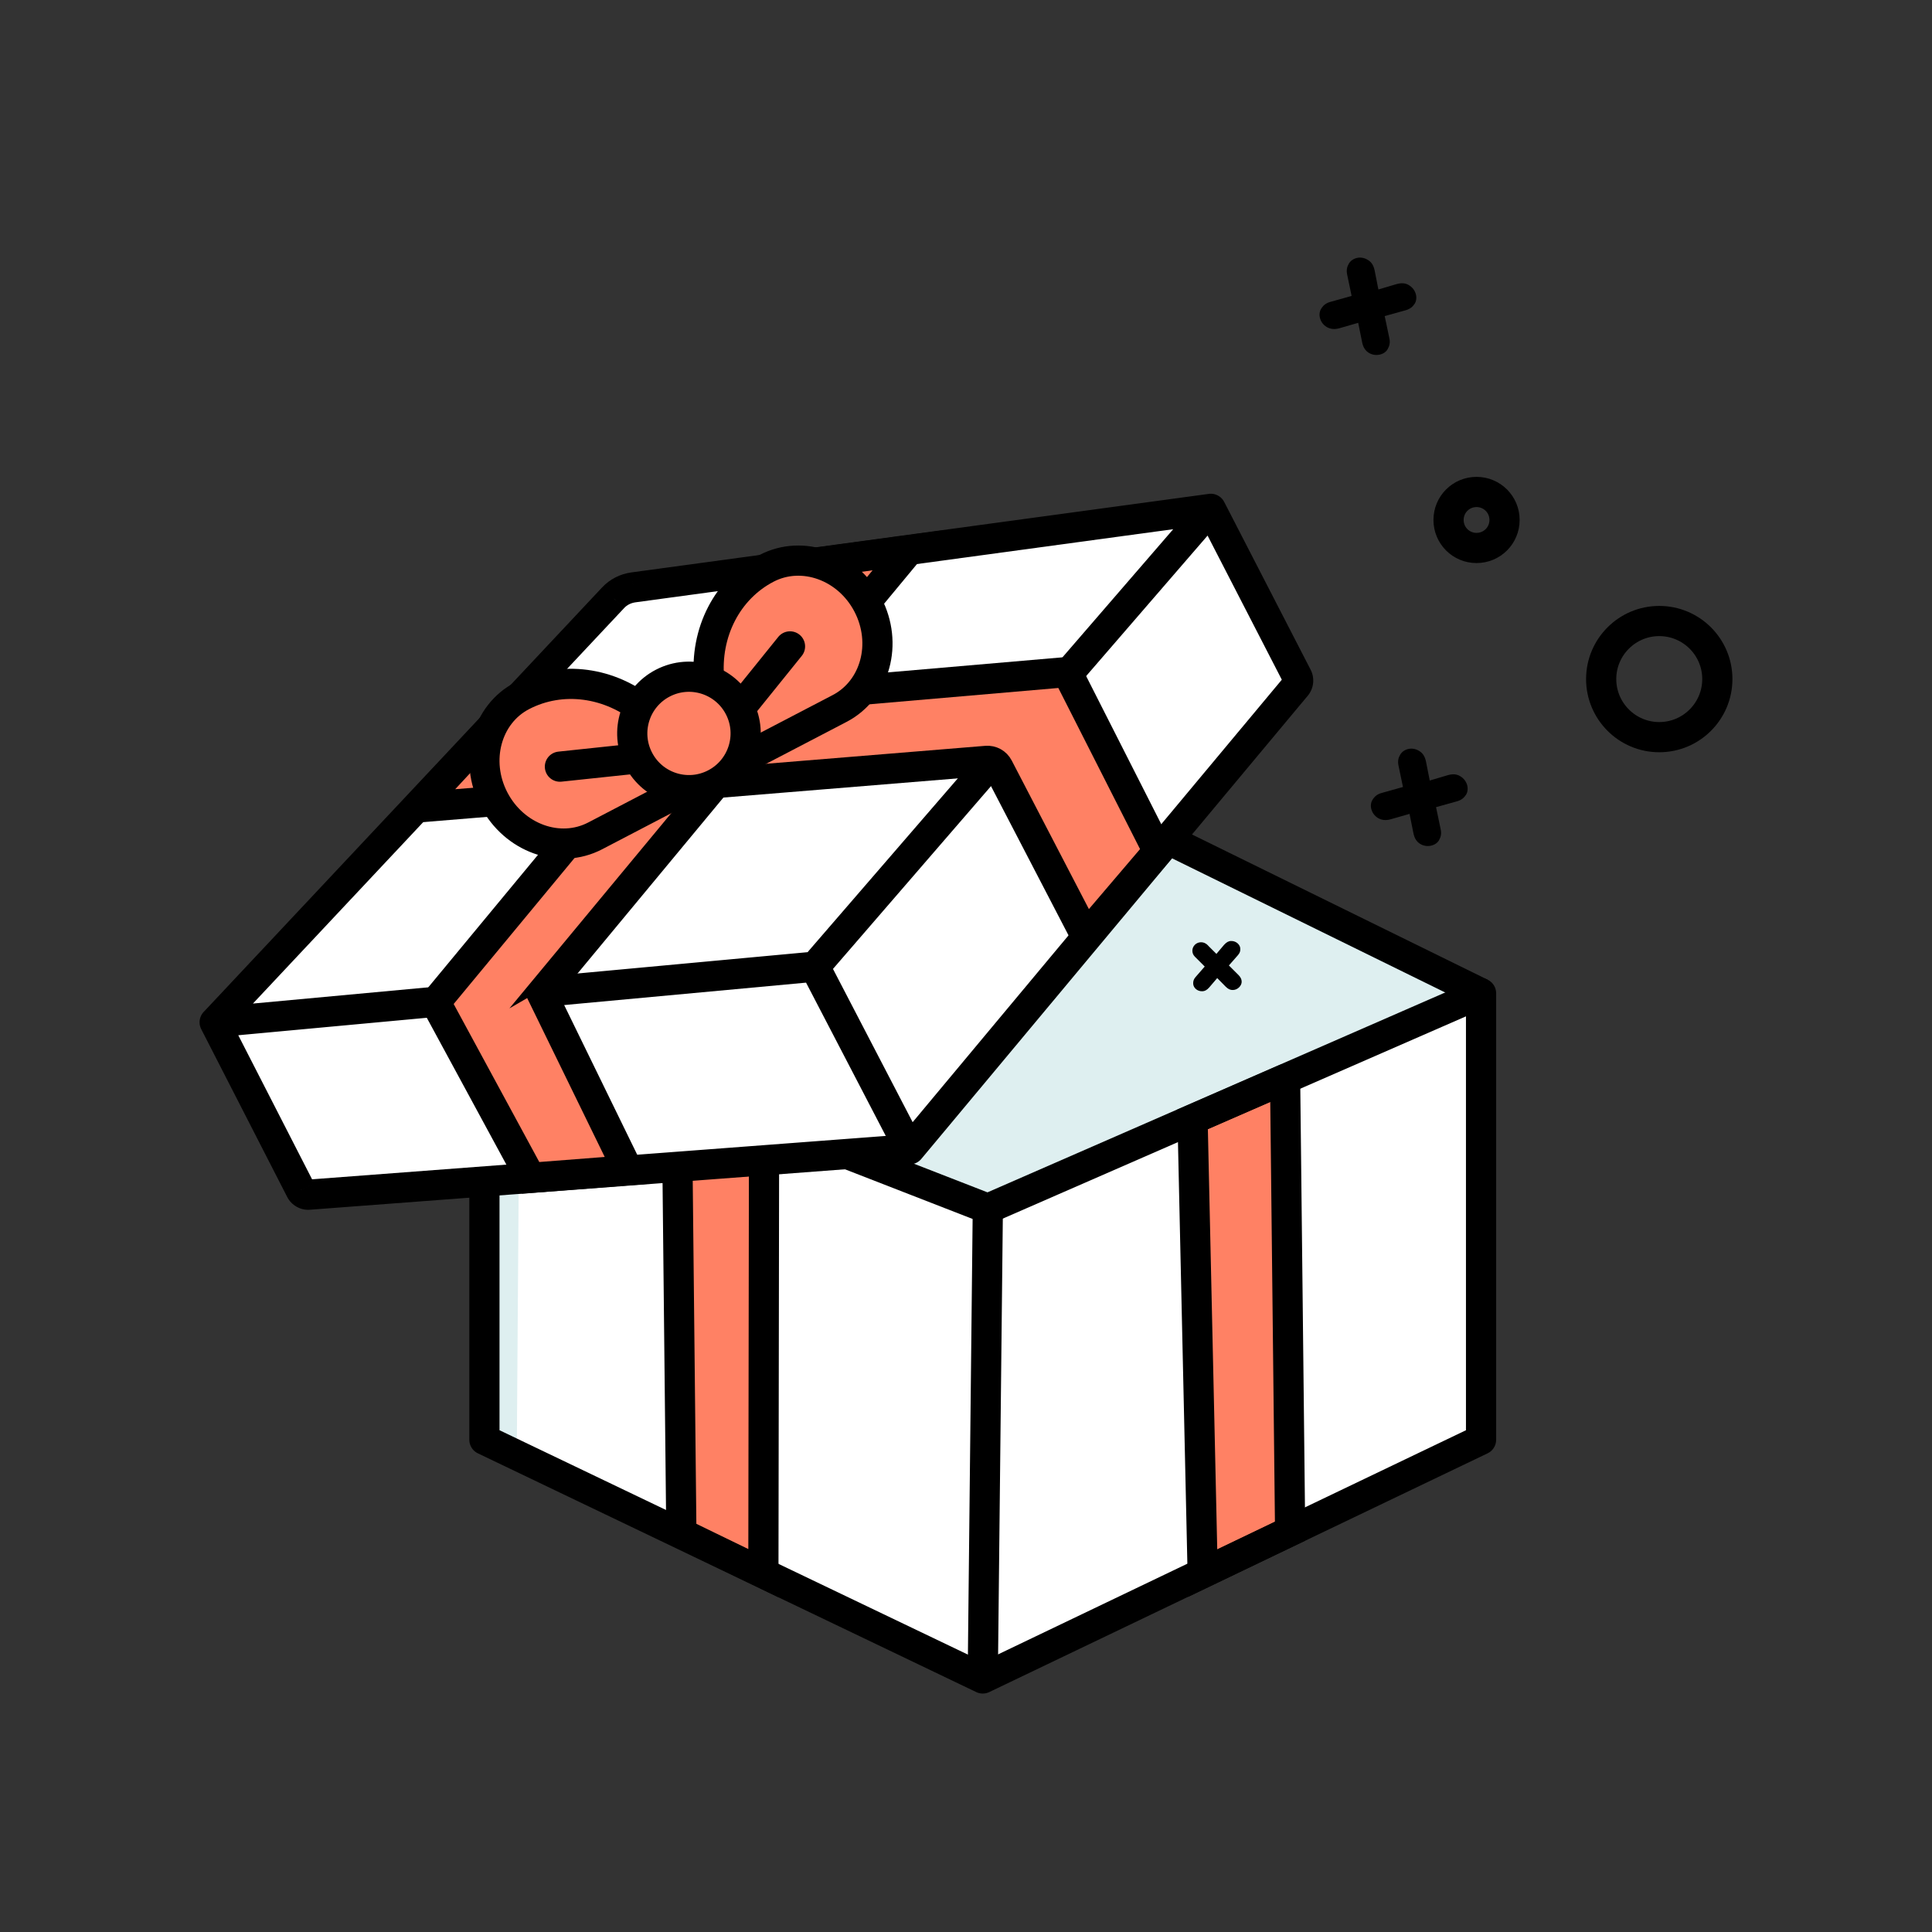
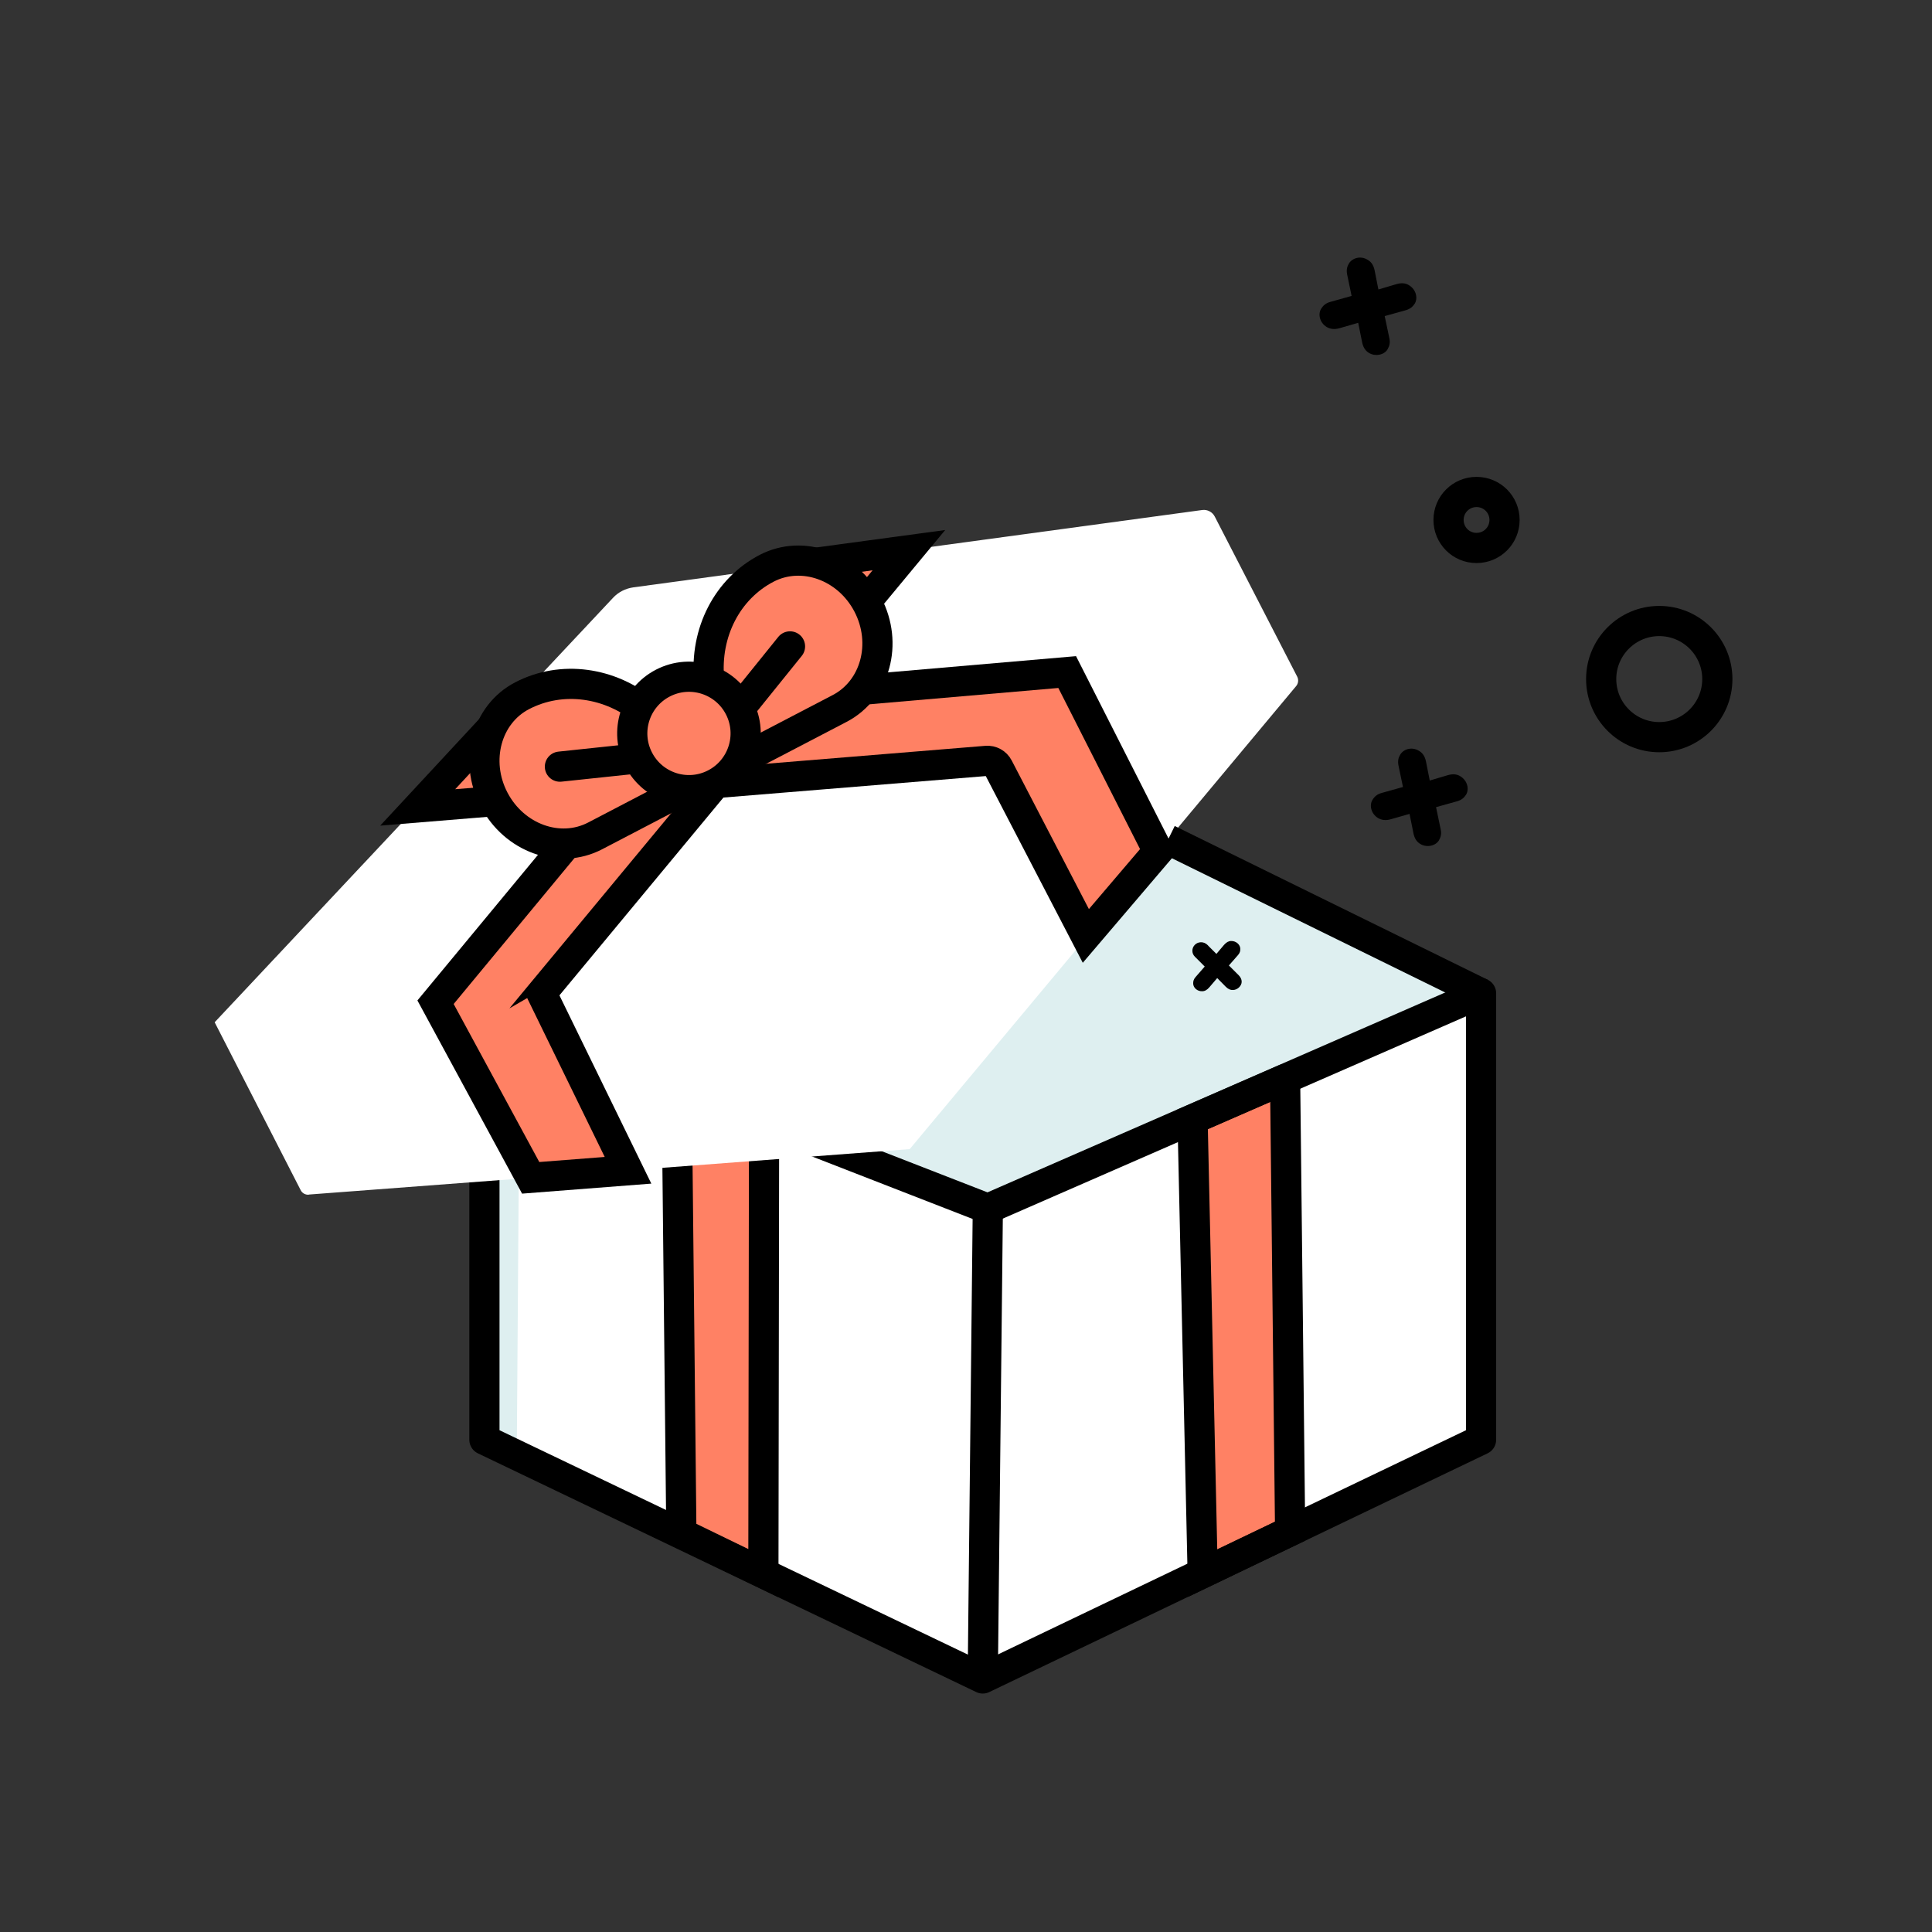
<svg xmlns="http://www.w3.org/2000/svg" width="64" height="64" viewBox="0 0 64 64" fill="none">
  <rect x="0" y="0" width="64" height="64" fill="#333333" stroke="none" />
  <path d="M16.047 38.734V47.575L32.555 55.601L49.062 47.693V32.904L16.047 37.729V38.734Z" fill="white" />
  <path d="M16.065 39.017H17.184L17.12 48.007L16.047 47.429L16.07 39.017H16.065Z" fill="#DEEFF0" />
  <path d="M32.455 39.922L20.704 34.751L35.615 26.411L49.067 32.904L32.455 39.922Z" fill="#DEEFF0" />
  <path d="M47.239 25.233C47.202 25.051 47.125 24.942 47.007 24.873C46.77 24.728 46.498 24.814 46.388 24.992C46.325 25.096 46.297 25.201 46.325 25.351L46.475 26.07L45.761 26.27C45.62 26.311 45.534 26.383 45.465 26.497C45.352 26.679 45.424 26.961 45.647 27.097C45.761 27.166 45.902 27.188 46.074 27.138L46.693 26.961L46.82 27.593C46.852 27.77 46.934 27.889 47.048 27.957C47.266 28.089 47.557 28.02 47.666 27.839C47.73 27.725 47.757 27.62 47.725 27.475L47.571 26.738L48.271 26.543C48.412 26.502 48.498 26.429 48.566 26.324C48.671 26.151 48.621 25.865 48.376 25.715C48.267 25.647 48.135 25.628 47.962 25.678L47.362 25.856L47.239 25.233Z" fill="black" />
  <path d="M45.538 8.966C45.502 8.784 45.425 8.675 45.306 8.607C45.07 8.461 44.797 8.548 44.687 8.725C44.624 8.83 44.597 8.934 44.624 9.084L44.774 9.803L44.06 10.003C43.919 10.044 43.833 10.117 43.764 10.23C43.651 10.412 43.723 10.694 43.946 10.831C44.06 10.899 44.201 10.922 44.374 10.872L44.992 10.694L45.12 11.326C45.152 11.504 45.233 11.622 45.347 11.69C45.565 11.822 45.856 11.754 45.965 11.572C46.029 11.458 46.056 11.354 46.025 11.208L45.87 10.471L46.57 10.276C46.711 10.235 46.798 10.162 46.866 10.058C46.97 9.885 46.92 9.598 46.675 9.448C46.566 9.38 46.434 9.362 46.261 9.412L45.661 9.589L45.538 8.966Z" fill="black" />
  <path d="M40.022 31.322C39.94 31.24 39.867 31.213 39.781 31.213C39.608 31.218 39.499 31.358 39.499 31.49C39.499 31.568 39.522 31.631 39.585 31.695L39.908 32.018L39.603 32.368C39.544 32.436 39.522 32.504 39.526 32.586C39.531 32.723 39.663 32.841 39.822 32.836C39.908 32.836 39.985 32.795 40.058 32.709L40.322 32.4L40.604 32.686C40.686 32.768 40.763 32.8 40.845 32.795C41.004 32.791 41.132 32.65 41.132 32.523C41.132 32.441 41.099 32.377 41.036 32.309L40.709 31.982L41.009 31.64C41.072 31.568 41.091 31.504 41.086 31.427C41.086 31.304 40.958 31.167 40.781 31.172C40.699 31.172 40.627 31.213 40.549 31.299L40.295 31.599L40.017 31.322V31.331L40.022 31.322Z" fill="black" />
  <path fill-rule="evenodd" clip-rule="evenodd" d="M54.965 24.419C56.029 24.419 56.889 23.555 56.889 22.495C56.889 21.436 56.029 20.572 54.965 20.572C53.901 20.572 53.041 21.436 53.041 22.495C53.041 23.555 53.901 24.419 54.965 24.419Z" stroke="black" stroke-linecap="round" stroke-linejoin="round" />
  <path fill-rule="evenodd" clip-rule="evenodd" d="M48.912 18.152C49.426 18.152 49.84 17.738 49.84 17.224C49.84 16.711 49.426 16.297 48.912 16.297C48.398 16.297 47.985 16.711 47.985 17.224C47.985 17.738 48.398 18.152 48.912 18.152Z" stroke="black" stroke-linecap="round" stroke-linejoin="round" />
  <path d="M25.311 37.066L25.288 52.114L22.582 50.804L22.405 35.097L25.315 37.066H25.311Z" fill="#FF8164" />
  <path fill-rule="evenodd" clip-rule="evenodd" d="M25.311 37.066L25.288 52.114L22.571 50.793L22.405 35.097L25.315 37.066H25.311Z" stroke="black" />
  <path d="M39.84 52.113L39.505 37.081L42.57 35.745C42.57 35.531 42.737 50.722 42.737 50.722L39.84 52.113Z" fill="#FF8164" stroke="black" />
  <path fill-rule="evenodd" clip-rule="evenodd" d="M16.047 47.693V33.55L32.723 40.039L49.062 32.904V47.693L32.555 55.601L16.047 47.693Z" stroke="black" stroke-linecap="round" stroke-linejoin="round" />
  <path d="M32.555 55.601L32.723 40.039" stroke="black" />
  <path d="M10.231 39.576C10.117 39.585 10.008 39.526 9.958 39.421L7.111 33.864L20.308 19.803C20.485 19.612 20.722 19.494 20.981 19.457L39.825 16.895C39.994 16.872 40.161 16.958 40.24 17.111L42.973 22.418C43.023 22.518 43.009 22.641 42.937 22.727L30.135 38.066L10.231 39.571V39.576Z" fill="white" />
-   <path d="M7.556 33.636C7.43 33.39 7.129 33.293 6.883 33.419C6.637 33.545 6.54 33.846 6.666 34.092L7.556 33.636ZM9.958 39.421L10.405 39.198L10.403 39.193L9.958 39.421ZM10.231 39.576L10.193 39.077L10.19 39.077L10.231 39.576ZM30.173 38.569C30.448 38.548 30.655 38.308 30.634 38.033C30.613 37.757 30.373 37.551 30.098 37.572L30.173 38.569ZM6.747 33.522C6.558 33.723 6.568 34.04 6.769 34.229C6.97 34.418 7.287 34.408 7.476 34.206L6.747 33.522ZM20.308 19.803L20.673 20.145L20.675 20.143L20.308 19.803ZM20.981 19.457L20.914 18.962L20.912 18.962L20.981 19.457ZM40.176 17.352C40.449 17.314 40.641 17.062 40.604 16.789C40.566 16.515 40.315 16.323 40.041 16.361L40.176 17.352ZM7.065 33.366C6.79 33.392 6.588 33.635 6.613 33.91C6.639 34.185 6.882 34.388 7.157 34.362L7.065 33.366ZM27.039 32.52C27.314 32.495 27.516 32.251 27.491 31.976C27.465 31.701 27.222 31.499 26.947 31.524L27.039 32.52ZM29.752 37.75C29.575 37.962 29.603 38.277 29.815 38.454C30.027 38.631 30.342 38.603 30.519 38.391L29.752 37.75ZM42.937 22.727L42.554 22.406L42.553 22.407L42.937 22.727ZM42.973 22.418L43.421 22.195L43.418 22.189L42.973 22.418ZM40.553 16.627C40.426 16.382 40.125 16.285 39.879 16.412C39.634 16.538 39.537 16.84 39.664 17.085L40.553 16.627ZM29.692 38.301C29.819 38.546 30.121 38.641 30.366 38.514C30.611 38.387 30.706 38.085 30.579 37.84L29.692 38.301ZM27.12 32.271L26.676 32.502L26.676 32.502L27.12 32.271ZM27.173 31.819L26.795 31.492L26.795 31.492L27.173 31.819ZM40.486 17.183C40.667 16.974 40.644 16.659 40.435 16.478C40.226 16.297 39.911 16.32 39.73 16.529L40.486 17.183ZM6.666 34.092L9.513 39.649L10.403 39.193L7.556 33.636L6.666 34.092ZM9.511 39.645C9.65 39.923 9.95 40.1 10.272 40.074L10.19 39.077C10.285 39.07 10.366 39.12 10.405 39.198L9.511 39.645ZM10.268 40.074L30.173 38.569L30.098 37.572L10.193 39.077L10.268 40.074ZM7.476 34.206L20.673 20.145L19.944 19.461L6.747 33.522L7.476 34.206ZM20.675 20.143C20.769 20.041 20.899 19.974 21.051 19.953L20.912 18.962C20.545 19.014 20.202 19.183 19.942 19.463L20.675 20.143ZM21.049 19.953L40.176 17.352L40.041 16.361L20.914 18.962L21.049 19.953ZM7.157 34.362L27.039 32.52L26.947 31.524L7.065 33.366L7.157 34.362ZM30.519 38.391L43.321 23.047L42.553 22.407L29.752 37.75L30.519 38.391ZM43.32 23.049C43.522 22.808 43.559 22.471 43.421 22.195L42.526 22.641C42.488 22.564 42.497 22.473 42.554 22.406L43.32 23.049ZM43.418 22.189L40.553 16.627L39.664 17.085L42.529 22.647L43.418 22.189ZM30.579 37.84L27.564 32.04L26.676 32.502L29.692 38.301L30.579 37.84ZM27.564 32.04C27.581 32.075 27.576 32.116 27.551 32.146L26.795 31.492C26.552 31.772 26.505 32.172 26.676 32.502L27.564 32.04ZM27.551 32.146L40.486 17.183L39.73 16.529L26.795 31.492L27.551 32.146Z" fill="black" />
  <path d="M33.07 25.422C32.995 25.277 32.84 25.191 32.677 25.205L13.837 26.747L16.488 23.891L35.352 22.263L38.362 28.198L35.97 31.004L33.07 25.422Z" fill="#FF8164" stroke="black" stroke-linecap="round" />
  <path d="M17.939 32.904L30.108 18.225L26.411 18.725L14.428 33.2L17.58 39.017L20.804 38.767L17.945 32.909C17.944 32.906 17.942 32.904 17.939 32.904Z" fill="#FF8164" stroke="black" stroke-linecap="round" />
  <path fill-rule="evenodd" clip-rule="evenodd" d="M23.769 25.578L27.816 23.468C28.999 22.85 29.417 21.313 28.748 20.03C28.08 18.748 26.579 18.211 25.397 18.825C24.092 19.503 23.346 20.953 23.491 22.518L23.773 25.578H23.769Z" fill="#FF8164" stroke="black" stroke-linecap="round" stroke-linejoin="round" />
  <path fill-rule="evenodd" clip-rule="evenodd" d="M23.764 25.578L19.717 27.689C18.535 28.307 17.034 27.766 16.365 26.483C15.697 25.201 16.115 23.659 17.298 23.046C18.603 22.368 20.217 22.582 21.418 23.596L23.769 25.578H23.764Z" fill="#FF8164" stroke="black" stroke-linecap="round" stroke-linejoin="round" />
  <path d="M23.682 25.966C24.604 25.491 24.967 24.359 24.493 23.437C24.018 22.514 22.886 22.151 21.963 22.626C21.041 23.101 20.678 24.233 21.153 25.155C21.627 26.078 22.76 26.441 23.682 25.966Z" fill="#FF8164" stroke="black" />
  <path d="M24.601 23.359L26.17 21.413" stroke="black" stroke-linecap="round" />
  <path d="M21.031 25.133L18.548 25.396" stroke="black" stroke-linecap="round" />
  <path d="M38.694 27.811L49.062 32.904" stroke="black" />
</svg>